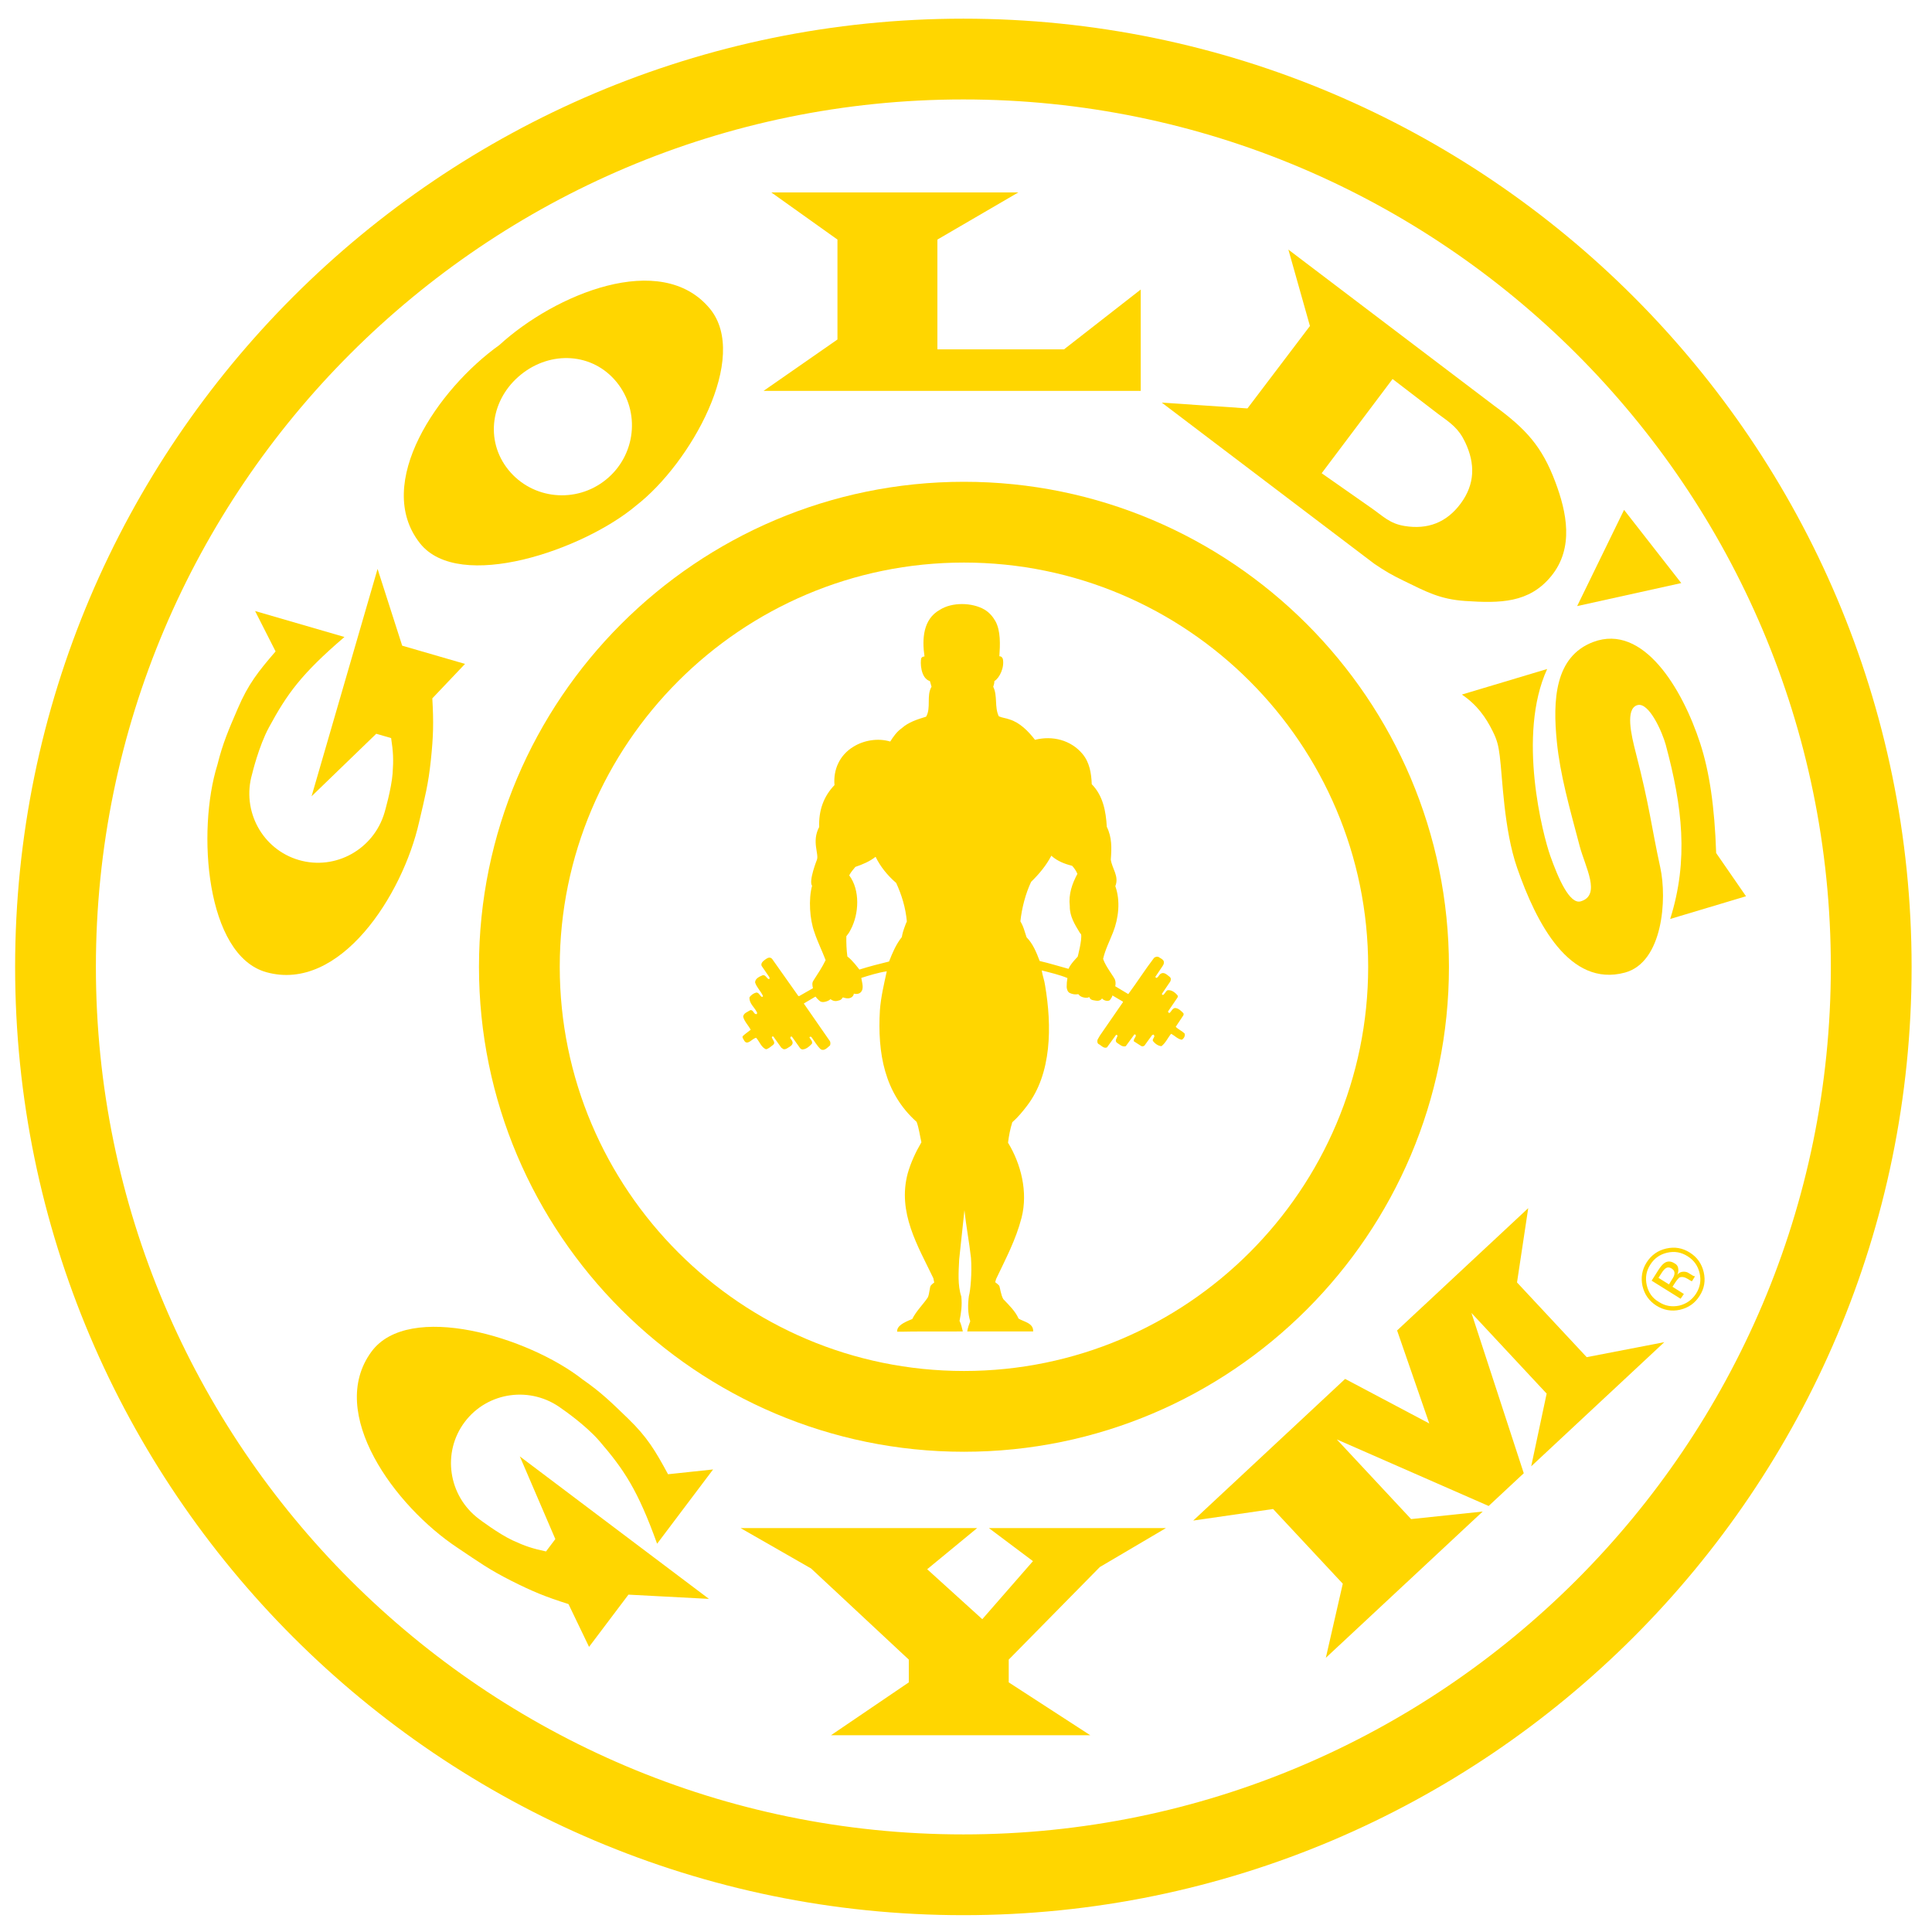
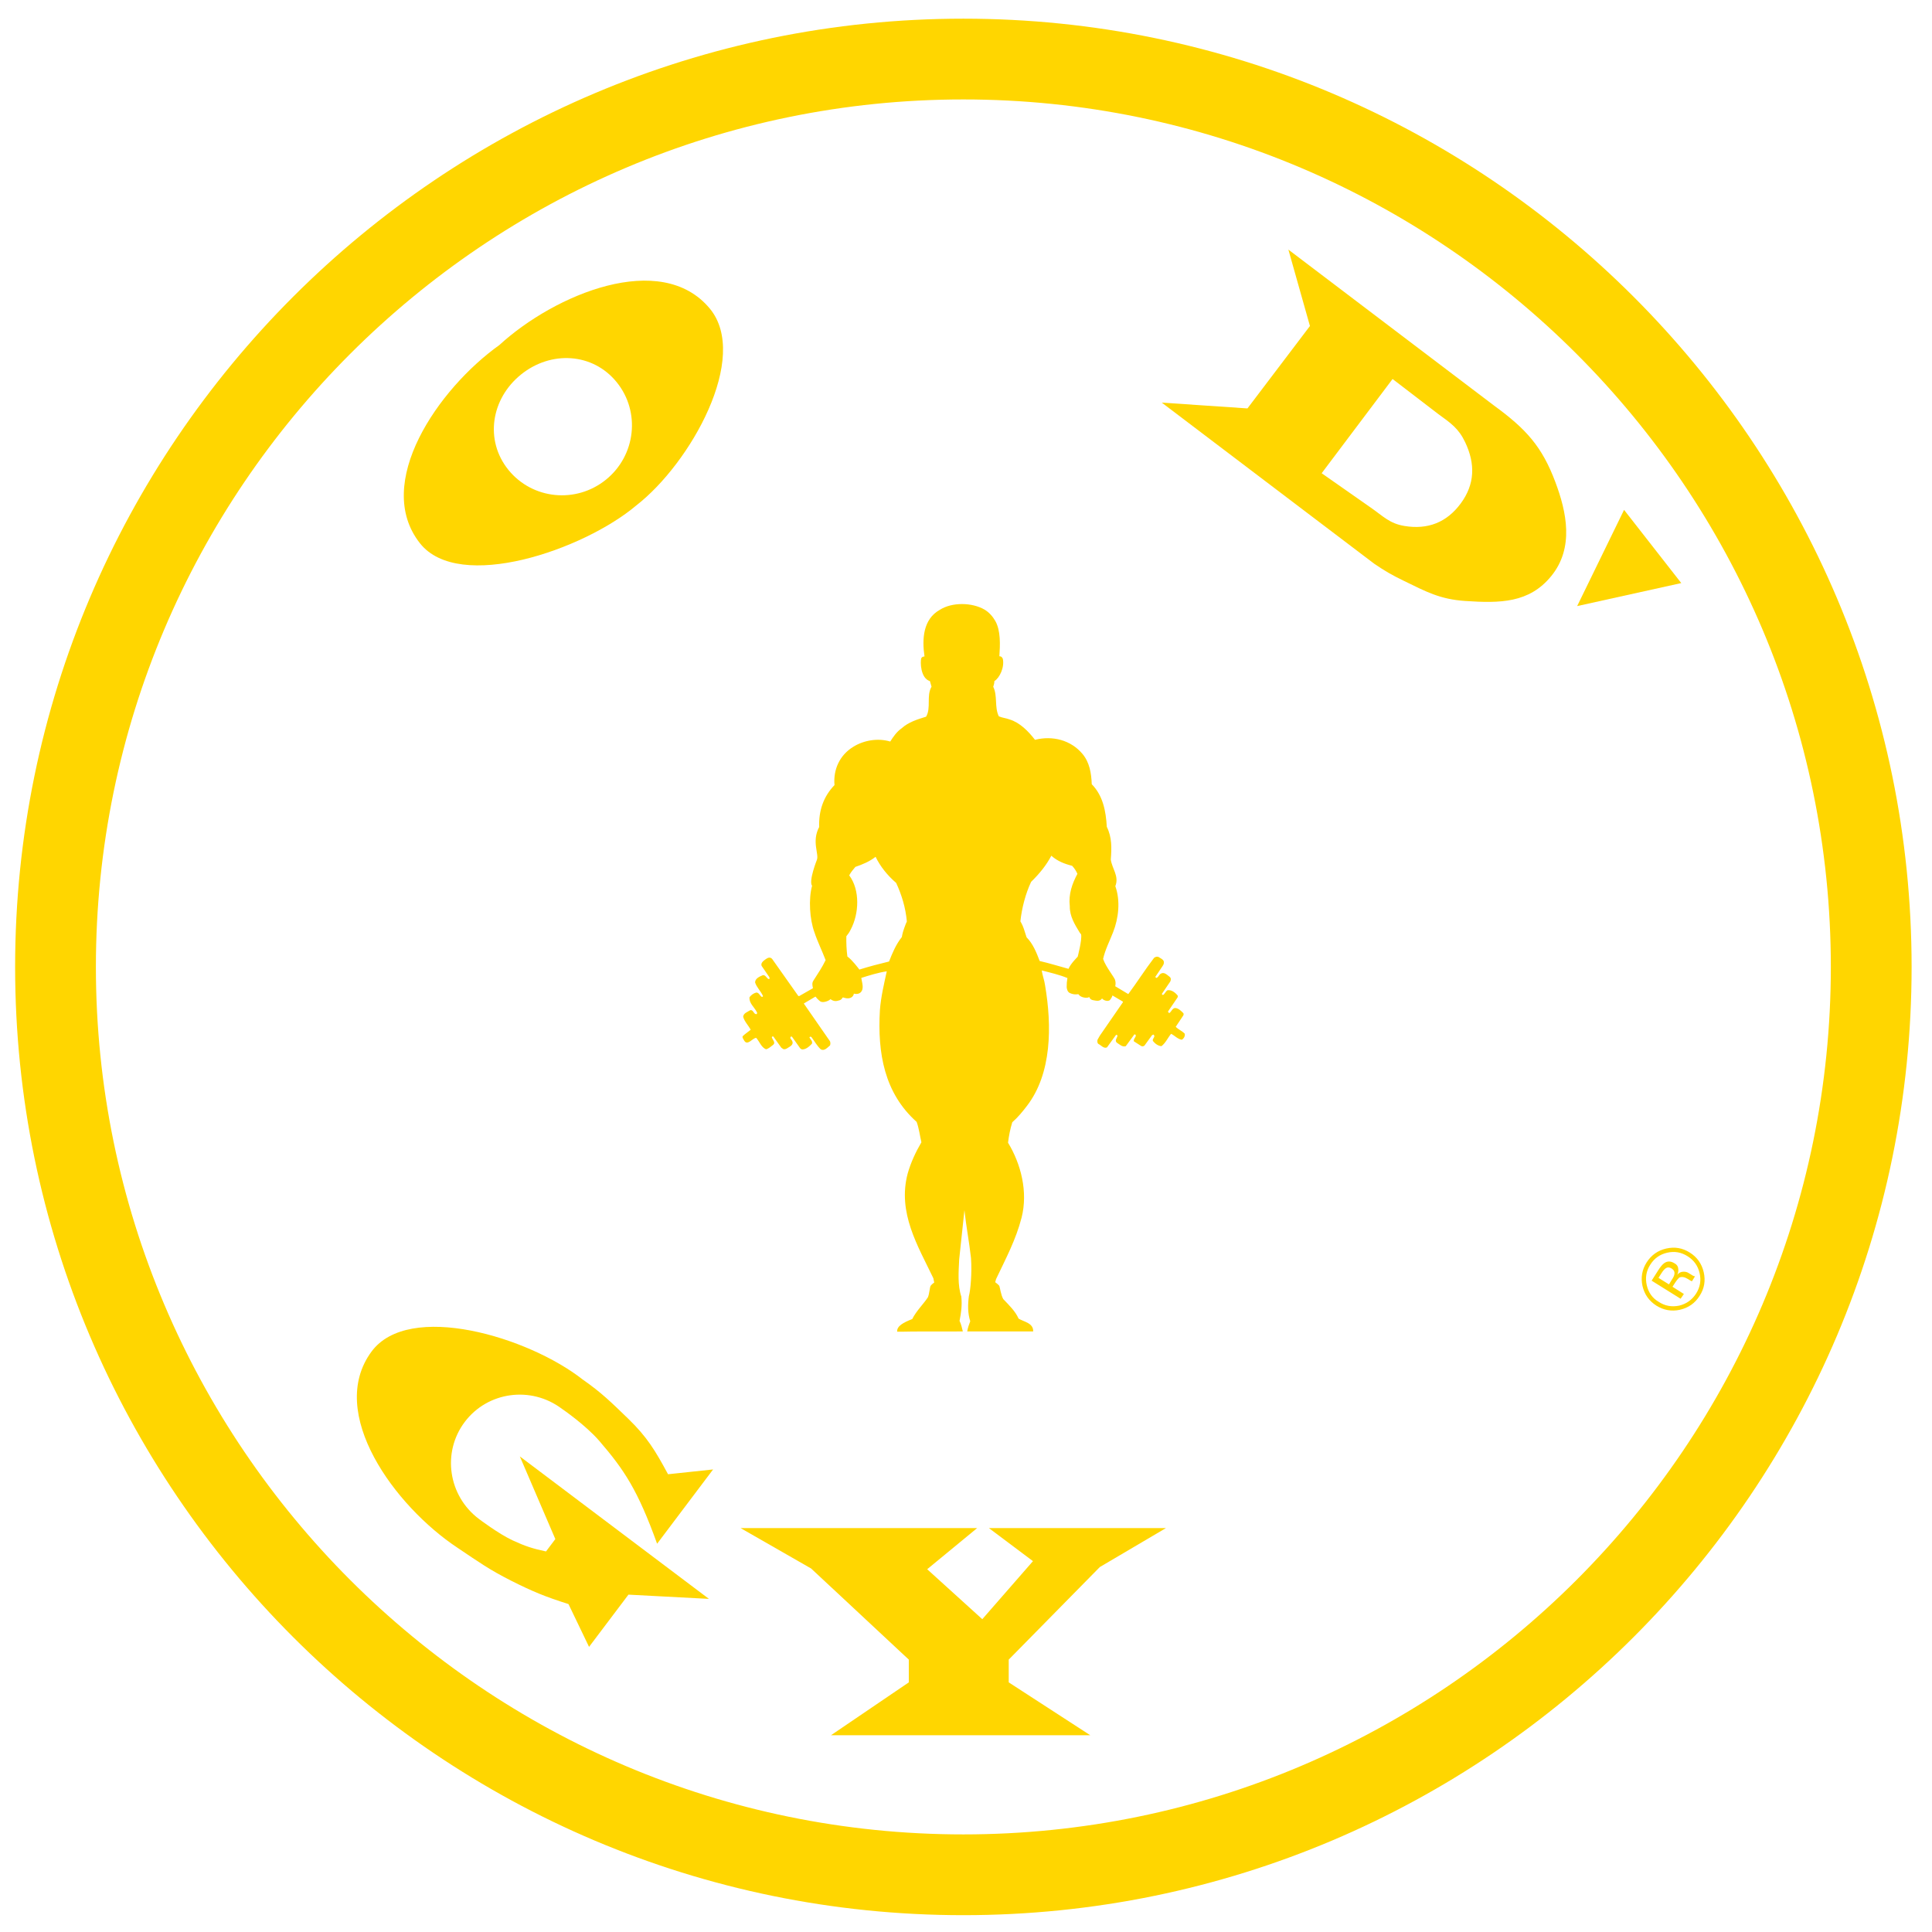
<svg xmlns="http://www.w3.org/2000/svg" width="100%" height="100%" viewBox="0 0 564 564" version="1.1" xml:space="preserve" style="fill-rule:evenodd;clip-rule:evenodd;stroke-linejoin:round;stroke-miterlimit:2;">
  <g transform="matrix(0.131,0,0,-0.131,4.414,559.089)">
    <g id="g10">
      <g id="g12">
        <path id="path14" d="M1218.44,1128.44C1218.44,1128.44 1270.7,1092.93 1301.88,1056.8C1357.34,992.34 1387.42,947.582 1430.63,827.73L1555.39,993.281L1455,982.582C1426.68,1034.96 1408.75,1065.23 1365.94,1106.64C1328.98,1142.34 1306.72,1164.53 1264.69,1193.75C1143.83,1288.75 877.305,1368.83 794.102,1255.78C693.242,1118.83 846.484,911.02 985.938,818.672C1034.22,786.25 1056.64,770 1105.47,745.309C1153.44,721.09 1181.88,709.531 1233.13,693.281L1278.98,597.891L1366.76,714.301L1546.13,704.84L1124.73,1022.34L1203.83,838.121L1183.05,810.551C1153.09,816.949 1136.25,822.422 1108.48,835.309C1077.03,850 1033.48,883.051 1033.48,883.051C965,934.609 950.898,1031.41 1001.95,1099.14C1053.05,1166.95 1149.96,1180.08 1218.44,1128.44" style="fill:rgb(255,214,0);fill-rule:nonzero;" />
-         <path id="path16" d="M926.426,2573.72C932.066,2627.22 932.77,2657.92 929.695,2711.59L1002.6,2788.39L862.563,2829L807.688,3000.05L660.586,2493.34L804.762,2632.71L837.895,2623.11C842.559,2592.8 843.453,2575.17 841.23,2544.61C838.695,2509.99 823.32,2457.53 823.32,2457.53C799.379,2375.22 713.949,2327.67 632.449,2351.3C550.945,2374.94 504.234,2460.88 528.176,2543.19C528.176,2543.19 542.797,2604.71 565.508,2646.69C606.012,2721.45 637.164,2765.45 733.879,2848.38L534.766,2906.22L580.426,2816.21C541.566,2771.09 519.605,2743.59 496.129,2688.82C475.879,2641.67 463.09,2612.92 450.68,2563.24C404.855,2416.56 424.664,2138.97 559.887,2101.35C723.773,2055.72 863.563,2272.78 900.293,2436.03C913.477,2492.59 920.676,2519.37 926.426,2573.72" style="fill:rgb(255,214,0);fill-rule:nonzero;" />
-         <path id="path18" d="M1667.89,3396.84L2508.35,3396.84L2508.35,3622.66L2337.46,3489.38L2055.23,3489.38L2055.23,3733.98L2235.54,3839.02L1685.16,3839.02L1832.54,3733.98L1832.54,3511.33L1667.89,3396.84" style="fill:rgb(255,214,0);fill-rule:nonzero;" />
-         <path id="path20" d="M3435.65,2614.89C3443.06,2540.97 3463.36,2469.9 3486.58,2382.14C3498.8,2335.88 3534.92,2273.05 3489.02,2259.31C3464.22,2251.86 3438.82,2310.4 3420.92,2360.86C3404.95,2405.96 3346.35,2629.5 3414.08,2777.02L3224.03,2720.08C3258.48,2696.71 3277.59,2668.74 3292.71,2638.35C3303.01,2617.67 3305.56,2605.43 3308.4,2583.28C3314.66,2535.24 3317.31,2419.8 3347.15,2333.84C3390.01,2210.44 3463.95,2067.13 3587.32,2100.49C3672.14,2123.46 3681.4,2264.58 3666.18,2334.47C3646.07,2426.81 3642.55,2470.63 3611.52,2590.63C3601.16,2630.62 3587.93,2688.34 3614.98,2696.48C3641.24,2704.33 3671.15,2634.75 3678.3,2608.22C3715.33,2470.35 3729.72,2351.89 3688.23,2219.99L3857.2,2270.6L3790.67,2366.89C3787.2,2471.45 3775.43,2548.95 3755.02,2611.57C3715.39,2733.2 3628.25,2878.86 3517.11,2837.38C3430.53,2805.01 3426.38,2706.8 3435.65,2614.89" style="fill:rgb(255,214,0);fill-rule:nonzero;" />
-         <path id="path22" d="M3221.52,3146.02C3190.27,3103.52 3147.92,3087.15 3095.89,3095.78C3062.73,3101.33 3049.33,3117.03 3020.31,3137.15L2911.56,3213.28L3069.57,3423.28L3170.82,3345.63C3199.37,3324.92 3216.75,3313.2 3231.4,3282.27C3254.17,3234.1 3253.12,3188.91 3221.52,3146.02ZM3432.36,3193.53C3402.5,3273.22 3366.85,3312.09 3295.9,3363.9L3116.31,3500.07L2837.39,3711.62L2885.43,3541.38L2746.17,3357.71L2555.22,3370.66L2856.3,3142.32L3028.74,3011.57C3053.25,2994.94 3067.81,2986.55 3094.42,2973.62C3145.01,2948.94 3175.39,2932.42 3231.49,2928.61C3309.14,2923.42 3373.92,2923.81 3423.14,2984.06C3474.84,3047.39 3457.1,3127.54 3432.36,3193.53" style="fill:rgb(255,214,0);fill-rule:nonzero;" />
+         <path id="path22" d="M3221.52,3146.02C3190.27,3103.52 3147.92,3087.15 3095.89,3095.78C3062.73,3101.33 3049.33,3117.03 3020.31,3137.15L2911.56,3213.28L3069.57,3423.28L3170.82,3345.63C3199.37,3324.92 3216.75,3313.2 3231.4,3282.27C3254.17,3234.1 3253.12,3188.91 3221.52,3146.02M3432.36,3193.53C3402.5,3273.22 3366.85,3312.09 3295.9,3363.9L3116.31,3500.07L2837.39,3711.62L2885.43,3541.38L2746.17,3357.71L2555.22,3370.66L2856.3,3142.32L3028.74,3011.57C3053.25,2994.94 3067.81,2986.55 3094.42,2973.62C3145.01,2948.94 3175.39,2932.42 3231.49,2928.61C3309.14,2923.42 3373.92,2923.81 3423.14,2984.06C3474.84,3047.39 3457.1,3127.54 3432.36,3193.53" style="fill:rgb(255,214,0);fill-rule:nonzero;" />
        <path id="path24" d="M3585.43,3131.64L3480.89,2917.23L3712.89,2968.51L3585.43,3131.64" style="fill:rgb(255,214,0);fill-rule:nonzero;" />
-         <path id="path26" d="M3346.89,1409.96L3371.87,1575.55L3079.64,1303.03L3151.38,1095.72L2963.86,1195.04L2625.31,879.359L2803.32,905.121L2958.61,738.629L2920.85,573.52L3270.39,899.488L3110.85,882.66L2945.27,1060.21L3283.65,911.871L3361.93,984.82L3245.33,1342.05L3412.92,1162.29L3378.49,1000.29L3675.09,1276.91L3502.18,1243.5L3346.89,1409.96" style="fill:rgb(255,214,0);fill-rule:nonzero;" />
        <path id="path28" d="M2268.2,788.949L2155.27,659.59L2032.47,770.922L2143.8,862.602L1616.64,862.602L1773.82,772.559L1991.52,569.531L1991.52,518.789L1818.03,400.941L2395.93,400.941L2214.19,518.789L2214.19,569.531L2417.22,775.82L2564.53,862.602L2170,862.602L2268.2,788.949" style="fill:rgb(255,214,0);fill-rule:nonzero;" />
        <path id="path30" d="M1316.68,3198.98C1250.04,3145 1152.73,3154.77 1099.3,3220.7C1045.94,3286.64 1060.47,3379.1 1127.11,3433.05C1193.75,3487.03 1287.19,3482.03 1340.63,3416.09C1394.02,3350.16 1383.28,3252.93 1316.68,3198.98ZM1079.13,3498.98C942.961,3401.79 796.711,3190.54 902.258,3057.1C989.363,2947.06 1266.63,3042.26 1384.09,3141.4C1505.5,3235.65 1637.65,3472.02 1548.12,3580.14C1439.56,3711.16 1202.49,3611.98 1079.13,3498.98" style="fill:rgb(255,214,0);fill-rule:nonzero;" />
        <path id="path32" d="M180,2113.12C180,3179.05 1047.18,4046.25 2113.09,4046.25C3179.01,4046.25 4046.21,3179.05 4046.21,2113.12C4046.21,1047.21 3179.01,180 2113.09,180C1047.18,180 180,1047.21 180,2113.12ZM0,2113.12C0,947.949 947.926,0 2113.09,0C3278.27,0 4226.21,947.949 4226.21,2113.12C4226.21,3278.3 3278.27,4226.25 2113.09,4226.25C947.926,4226.25 0,3278.3 0,2113.12" style="fill:rgb(255,214,0);fill-rule:nonzero;" />
-         <path id="path34" d="M1213.67,2113.44C1213.67,2610.13 1617.76,3014.22 2114.45,3014.22C2611.12,3014.22 3015.19,2610.13 3015.19,2113.44C3015.19,1616.78 2611.12,1212.7 2114.45,1212.7C1617.76,1212.7 1213.67,1616.78 1213.67,2113.44ZM1033.67,2113.44C1033.67,1517.52 1518.51,1032.7 2114.45,1032.7C2710.38,1032.7 3195.19,1517.52 3195.19,2113.44C3195.19,2709.38 2710.38,3194.22 2114.45,3194.22C1518.51,3194.22 1033.67,2709.38 1033.67,2113.44" style="fill:rgb(255,214,0);fill-rule:nonzero;" />
        <path id="path36" d="M3679.55,1442.35C3676.05,1440.56 3672.38,1436.45 3668.39,1430.02L3662.16,1420.21L3685.5,1405.69L3691.85,1416.01C3695.09,1420.83 3696.95,1424.72 3697.49,1427.73C3698.68,1433.37 3696.58,1437.69 3691.78,1440.85C3687.09,1443.82 3682.89,1444.25 3679.55,1442.35ZM3661.42,1436.88C3666.44,1444.88 3671.05,1450.3 3675.01,1453.08C3681.89,1457.98 3689.66,1457.84 3697.7,1452.69C3704.39,1449.19 3706.15,1444.27 3706.38,1438.3C3706.43,1435.14 3706.1,1431.33 3703.79,1426.81C3707.26,1431.42 3711.87,1433.7 3716.86,1433.89C3721.79,1434.24 3726.05,1433.13 3729.07,1431.1L3733.93,1428.15C3735.4,1427.18 3736.91,1426.12 3738.8,1425.13C3740.61,1424.43 3741.84,1423.76 3742.55,1423.8L3743.61,1423.77L3736.77,1412.74C3736.44,1412.72 3736.32,1412.87 3735.89,1412.92C3735.75,1413.04 3735.52,1413.2 3735.17,1413.25L3733.02,1414.37L3727.92,1417.53C3720.3,1422.22 3714.29,1423.29 3708.39,1420.84C3706.91,1419.3 3703.18,1415.61 3699.27,1409.52L3693.35,1400.4L3718.73,1384.29L3711.42,1373.69L3646.87,1413.96L3661.42,1436.88ZM3635.97,1404.09C3639.6,1387.82 3648.45,1374.97 3662.66,1366.77C3676.64,1357.53 3691.76,1354.95 3708.41,1358.35C3724.28,1362.21 3736.79,1371.16 3745.85,1385.03C3754.89,1399.23 3757.51,1414.47 3753.8,1430.69C3750.01,1447.14 3741.03,1459.66 3726.89,1468.49C3712.79,1477.39 3697.96,1480.03 3681.61,1476.3C3665.33,1472.62 3652.69,1463.7 3643.8,1449.54C3634.84,1435.59 3632.28,1420.31 3635.97,1404.09ZM3762.94,1432.86C3767.29,1413.95 3764.32,1396.26 3753.84,1380.21C3743.5,1363.72 3728.9,1353.45 3709.76,1349.08C3691.43,1345.01 3673.67,1348.1 3657.24,1358.43C3640.95,1368.96 3630.95,1383.23 3626.52,1401.99C3622.42,1420.73 3625.41,1438.35 3635.68,1454.62C3646.15,1470.97 3660.68,1481.34 3679.43,1485.58C3698.39,1489.87 3715.54,1486.92 3731.89,1476.61C3748.32,1466.36 3758.55,1451.63 3762.94,1432.86" style="fill:rgb(255,214,0);fill-rule:nonzero;" />
        <path id="path38" d="M2367.84,2135.85C2367.84,2135.85 2351.22,2119.35 2347.49,2108.86C2325.94,2114.66 2304.87,2121.34 2283.15,2126.32C2275.96,2145.55 2267.86,2165.23 2253.99,2179.1C2253.99,2179.1 2251.41,2187.48 2247.66,2198.66C2244.61,2207.73 2240.2,2214.63 2240.2,2214.63C2243.29,2244.42 2251.84,2276.79 2264.09,2302.72C2282.37,2320.55 2298.21,2339.92 2309.13,2360.95C2322.66,2348.79 2338.68,2342.68 2355.51,2338.46C2360.55,2332.97 2364.5,2326.99 2367.25,2320.55C2355.69,2298.87 2347.15,2275.61 2350.26,2248.41C2349.95,2225.79 2361.35,2207.88 2372.29,2189.76C2373.44,2187.94 2374.63,2186.99 2375.51,2185.62C2377.82,2173.33 2367.84,2135.85 2367.84,2135.85ZM1981.1,2199.07C1977.02,2187.71 1976.02,2179.78 1976.02,2179.78C1962.82,2163.14 1954.98,2144.23 1947.5,2125.19C1925.15,2119.84 1903.11,2114.03 1881.4,2107.24C1878.47,2110.95 1865.67,2128.36 1854.64,2136.34C1852.67,2150.89 1852.01,2166.4 1852.34,2181.45C1854.13,2184.31 1856.64,2186.71 1858.31,2189.66L1858.75,2190.25L1862.01,2196.35C1880.62,2231.13 1883.39,2284.18 1858.75,2317.14C1862.15,2323.95 1867.39,2330.06 1872.46,2336.04C1888.47,2341.54 1903.95,2347.85 1917.5,2358.55C1927.77,2337.19 1944.1,2316.78 1963.35,2300.33C1975.7,2273.57 1984.4,2245.23 1987.18,2214.45C1986.31,2213.09 1983.75,2206.56 1981.1,2199.07ZM2606.27,1964.5C2600.08,1970.79 2592.25,1973.58 2586.37,1979.7L2603.17,2004.97C2603.17,2004.97 2603.81,2005.58 2603.89,2007.53C2603.99,2009.38 2603.17,2010.26 2603.17,2010.26C2598.11,2015.28 2592.37,2021.28 2584.73,2021.59C2578.99,2020.77 2576.88,2014.31 2572.97,2010.75L2571.02,2010.75C2569.91,2011.57 2569.09,2012.71 2569.38,2014.15L2590.26,2044.85C2590.26,2044.85 2591.08,2046.03 2591.08,2047.47C2591.08,2048.94 2590.26,2049.83 2590.26,2049.83C2584.73,2056.46 2576.55,2062.61 2567.88,2061.14C2563.36,2058.39 2560.92,2050.56 2557.33,2050.65C2555.14,2051.87 2555.83,2052.28 2555.67,2053.41L2574.17,2080.58C2575.86,2084.19 2576.24,2088.17 2572.97,2090.91C2566.76,2095.54 2560.24,2103.1 2552.21,2097.53C2548.81,2094.76 2547.35,2089.78 2543.27,2088.64C2542.29,2088.96 2541.14,2090.09 2540.84,2090.91L2554.2,2110.77C2557.15,2115.31 2561.35,2119.84 2559.61,2125.82C2557.64,2130.67 2552.21,2132.29 2548.31,2135.21C2544.91,2136.79 2540.84,2135.65 2538.01,2133.25C2517.99,2107.1 2500.2,2078.94 2480.61,2052.59L2451.49,2070.07C2451.49,2070.07 2452.31,2072.69 2452.27,2076.73C2452.17,2079.11 2452.17,2080.62 2451.41,2083.12C2450.73,2088.99 2430.2,2113.21 2424.52,2130.99C2429.15,2151.76 2439.07,2170.58 2446.68,2190.25C2458.93,2221.11 2463.52,2260.37 2451.74,2293.07C2460.71,2315.51 2444.24,2332.34 2441.65,2352.38C2443.58,2377.77 2444.48,2401.76 2432.74,2425.29C2430.79,2460.2 2424.2,2494.94 2399.2,2520.28C2398.29,2545.18 2394.32,2568.94 2378.48,2587.9C2352.56,2618.76 2311.76,2629.11 2272.72,2619.22C2257.88,2638.45 2238.91,2657.72 2215.94,2664.67C2208.27,2667.6 2199.63,2668.19 2192.13,2671.59C2181.98,2692.12 2189.79,2716.94 2179.67,2737.48C2181.12,2741.51 2182.17,2745.5 2182.17,2750.04C2193.97,2757.16 2205.18,2781.01 2201,2799.92C2198.42,2804.95 2196.82,2805.09 2193.34,2805.4C2195.08,2830.98 2196.45,2862.21 2184.38,2883.89C2178.52,2894.23 2170.43,2903.26 2160.32,2909.38C2132.5,2925.56 2087.66,2926.38 2060.43,2908.78C2023.25,2887.92 2020.79,2843.77 2026.49,2805.13C2023.91,2804.17 2022.22,2805.27 2019.32,2801.28C2016.72,2793.02 2017.48,2756.34 2038.57,2750.04L2042.17,2737.57C2030.25,2717.35 2041.67,2690.5 2030.08,2670.78C2011.3,2664.97 1990.93,2658.85 1975.58,2644.93C1964.48,2637.19 1956.66,2625.71 1950.15,2615.38C1922.42,2623.75 1890.91,2618.09 1867.88,2603.72C1837.36,2585.12 1822.85,2552.79 1825.94,2518.33C1801.13,2492.67 1790.5,2460.79 1791.82,2424.98C1774.44,2392.28 1792,2364.39 1786.63,2351.56C1786.63,2351.56 1767.94,2304.59 1775.95,2293.89C1767.78,2264.14 1770.62,2219.02 1781.23,2190.25C1788.2,2169.08 1798.28,2149.13 1806.14,2128.27C1798.81,2112.84 1789.02,2098.37 1779.67,2083.78C1778.79,2082.41 1777.27,2080.3 1776.7,2076.9C1776.09,2073.51 1777.92,2065.69 1777.92,2065.69L1747.41,2048.23L1745.42,2048.23L1686.67,2131.36L1683.9,2133.25C1678.84,2135.07 1675.08,2131.98 1671.32,2129.4C1666.91,2126.13 1661.2,2121.66 1663.49,2115.48L1680.78,2090.24C1681.13,2088.96 1681.95,2086.69 1679.98,2085.89C1674.6,2086.87 1673.13,2095.44 1666.28,2094.76C1659.4,2091.85 1649.14,2087.69 1648.96,2078.62C1652.4,2067.47 1662.02,2058.9 1666.6,2048.23C1666.75,2046.59 1664.47,2045.85 1663.15,2046.79C1659.09,2050.01 1657.29,2056.32 1651.4,2055.99C1645.69,2054.54 1640.16,2050.5 1636.59,2045.67C1635.09,2032.41 1647.01,2023.84 1652.54,2013C1653.72,2011.87 1653.72,2009.11 1652.54,2008.02C1645.38,2006.73 1645.51,2018.66 1638.04,2016.59C1632.32,2012.84 1623.2,2010.26 1622.39,2002.2C1625.15,1991.2 1634.08,1982.96 1639.17,1973.06C1633.32,1968.21 1626.61,1963.99 1621.26,1958.64C1620.25,1955.13 1622.7,1952.86 1624.02,1950.11C1631.5,1935.58 1642.43,1954.17 1651.4,1955.13C1658.93,1946.69 1662.68,1933.94 1673.27,1929.58C1679.33,1930.85 1683.9,1935.69 1688.95,1939.29C1695.8,1944.79 1687.32,1950.77 1686.18,1956.77C1687.16,1957.88 1688.48,1958.84 1689.77,1957.88L1707.4,1933.12L1712.11,1929.85C1717.84,1928.78 1722.09,1933.12 1726.68,1935.69C1730.42,1937.96 1734.16,1942.22 1732.03,1947C1731.39,1950.77 1725.04,1953.82 1728.61,1957.88C1729.44,1957.69 1730.58,1958.21 1731.22,1957.51L1749.67,1931.51L1753.25,1929.27C1762.08,1928.78 1769.59,1935.69 1775.63,1942.02C1777.73,1947.84 1772.2,1951.4 1770.09,1955.93C1770.88,1958.31 1773.51,1958.02 1774.83,1956.4C1781.49,1947.37 1786.89,1937.47 1795.2,1929.58C1803.22,1924.87 1809.91,1933.29 1815.93,1938.15C1817.09,1941.18 1817.09,1944.29 1815.93,1947.37L1757.5,2031.61L1783.53,2047.02C1783.53,2047.02 1791.47,2036.92 1796.23,2035.36C1803.88,2032.98 1816.18,2039.25 1816.88,2041.44C1818.99,2039.68 1824.53,2036.01 1831.46,2037.31C1841.24,2039.15 1841.67,2041.42 1844.51,2045.24C1844.51,2045.24 1851.96,2042.59 1857.36,2043.15C1860.3,2043.53 1867.56,2045.19 1869.17,2053.6C1869.17,2053.6 1878.04,2050.83 1883.93,2056.18C1892.73,2064.42 1887.06,2078.17 1885.63,2088.64C1904.23,2094.48 1923.17,2100.48 1942.42,2103.33C1936.25,2074.91 1929.38,2046.59 1927.1,2016.59C1921.56,1920.99 1937.05,1831.92 2008.98,1767.78C2014.24,1753.43 2016.02,1737.55 2019.61,1722.35C2006.72,1700.4 1996.1,1677.43 1989.1,1653.02C1965.72,1565.56 2011.93,1491.03 2046.21,1419.44L2048.18,1409.74C2048.18,1409.74 2043.4,1406.77 2040.36,1402.78C2038.1,1399.79 2037.55,1385.15 2034.15,1377.08C2025.81,1363.8 2007.74,1346.03 1999.19,1328.43C1979.97,1320.93 1964.46,1312.92 1965.59,1300.28L1978.8,1300.28C1978.96,1300.91 2111.92,1300.79 2111.92,1300.79C2110.12,1308.86 2108.16,1316.92 2104.59,1324.38C2108.16,1341.98 2110.63,1359.58 2108.5,1378.66C2100.03,1403.9 2102.49,1433.68 2103.78,1461.28L2115.49,1571.06C2119.26,1535.17 2126.1,1500.46 2130.1,1464.6C2132.6,1431.46 2128.87,1391.42 2125.38,1379.58C2122.92,1360.71 2122.66,1341.53 2128.42,1323.54C2125.61,1316.14 2122.99,1309.19 2121.7,1300.79L2268.64,1300.79C2269.61,1319.5 2248.03,1322.26 2236.16,1329.38C2229.13,1345.71 2215.08,1359.13 2202.08,1372.86C2196.82,1381.61 2194.58,1399.25 2193.34,1401.98C2192.17,1404.7 2184.05,1410.54 2184.05,1410.54L2186.02,1417.57C2207.86,1463.68 2229.97,1504.66 2242.84,1554.4C2257.52,1612.14 2241.33,1674.27 2212.62,1721.46C2214.75,1737.78 2217.39,1751.61 2222.11,1766.98C2234.18,1777.49 2244.97,1790.56 2254.58,1803.17C2310.4,1875.42 2310.55,1981.65 2295.2,2072C2293.75,2083.49 2289.15,2094.15 2287.9,2105.28C2307.13,2100.28 2327.08,2095.77 2345,2088.33C2343.74,2080.89 2343.33,2076.36 2343.33,2068.43C2343.46,2065.28 2344.77,2057.22 2350.55,2054.89C2360.22,2050.21 2369.38,2052.51 2369.38,2052.51C2369.38,2052.51 2372.29,2046.88 2381.53,2045.01C2390.73,2043.12 2393.64,2046.2 2393.64,2046.2C2393.64,2046.2 2395.04,2040.21 2402.04,2039.05C2409.07,2037.88 2416.82,2035.34 2422.21,2042.94C2424.07,2039.25 2435.75,2034.4 2440.12,2039.85C2444.52,2045.24 2445.34,2049.54 2445.34,2049.54L2468.36,2035.95L2468.83,2034.68L2417.11,1959.78L2412.08,1950.89C2411.47,1947.84 2411.1,1943.76 2414.05,1941.49C2420.24,1938.6 2425.84,1930.54 2433.13,1933.78L2453.17,1961.42C2454.32,1962.37 2455.81,1961.24 2456.59,1960.28C2456.12,1954.93 2449.42,1949.31 2455.12,1944.29C2461.14,1940.58 2467.23,1933.94 2475.02,1936.53L2494.32,1962.88L2496.29,1962.31C2500.57,1958.84 2491.35,1953.15 2493.01,1947.37L2509.15,1937.02C2511.45,1935.4 2514.52,1936.34 2516.53,1937.61L2533.48,1960.93L2536.47,1962.49C2542.82,1958.08 2533.48,1953.49 2535.43,1948.17C2540,1942.49 2546.7,1937.02 2554.52,1936.53C2563.99,1943.76 2568.58,1955.13 2576.04,1964.11C2584.07,1960.09 2590.59,1952.35 2599.59,1950.89C2603.13,1952.08 2608.19,1958.84 2606.27,1964.5" style="fill:rgb(255,214,0);fill-rule:nonzero;" />
      </g>
    </g>
  </g>
</svg>